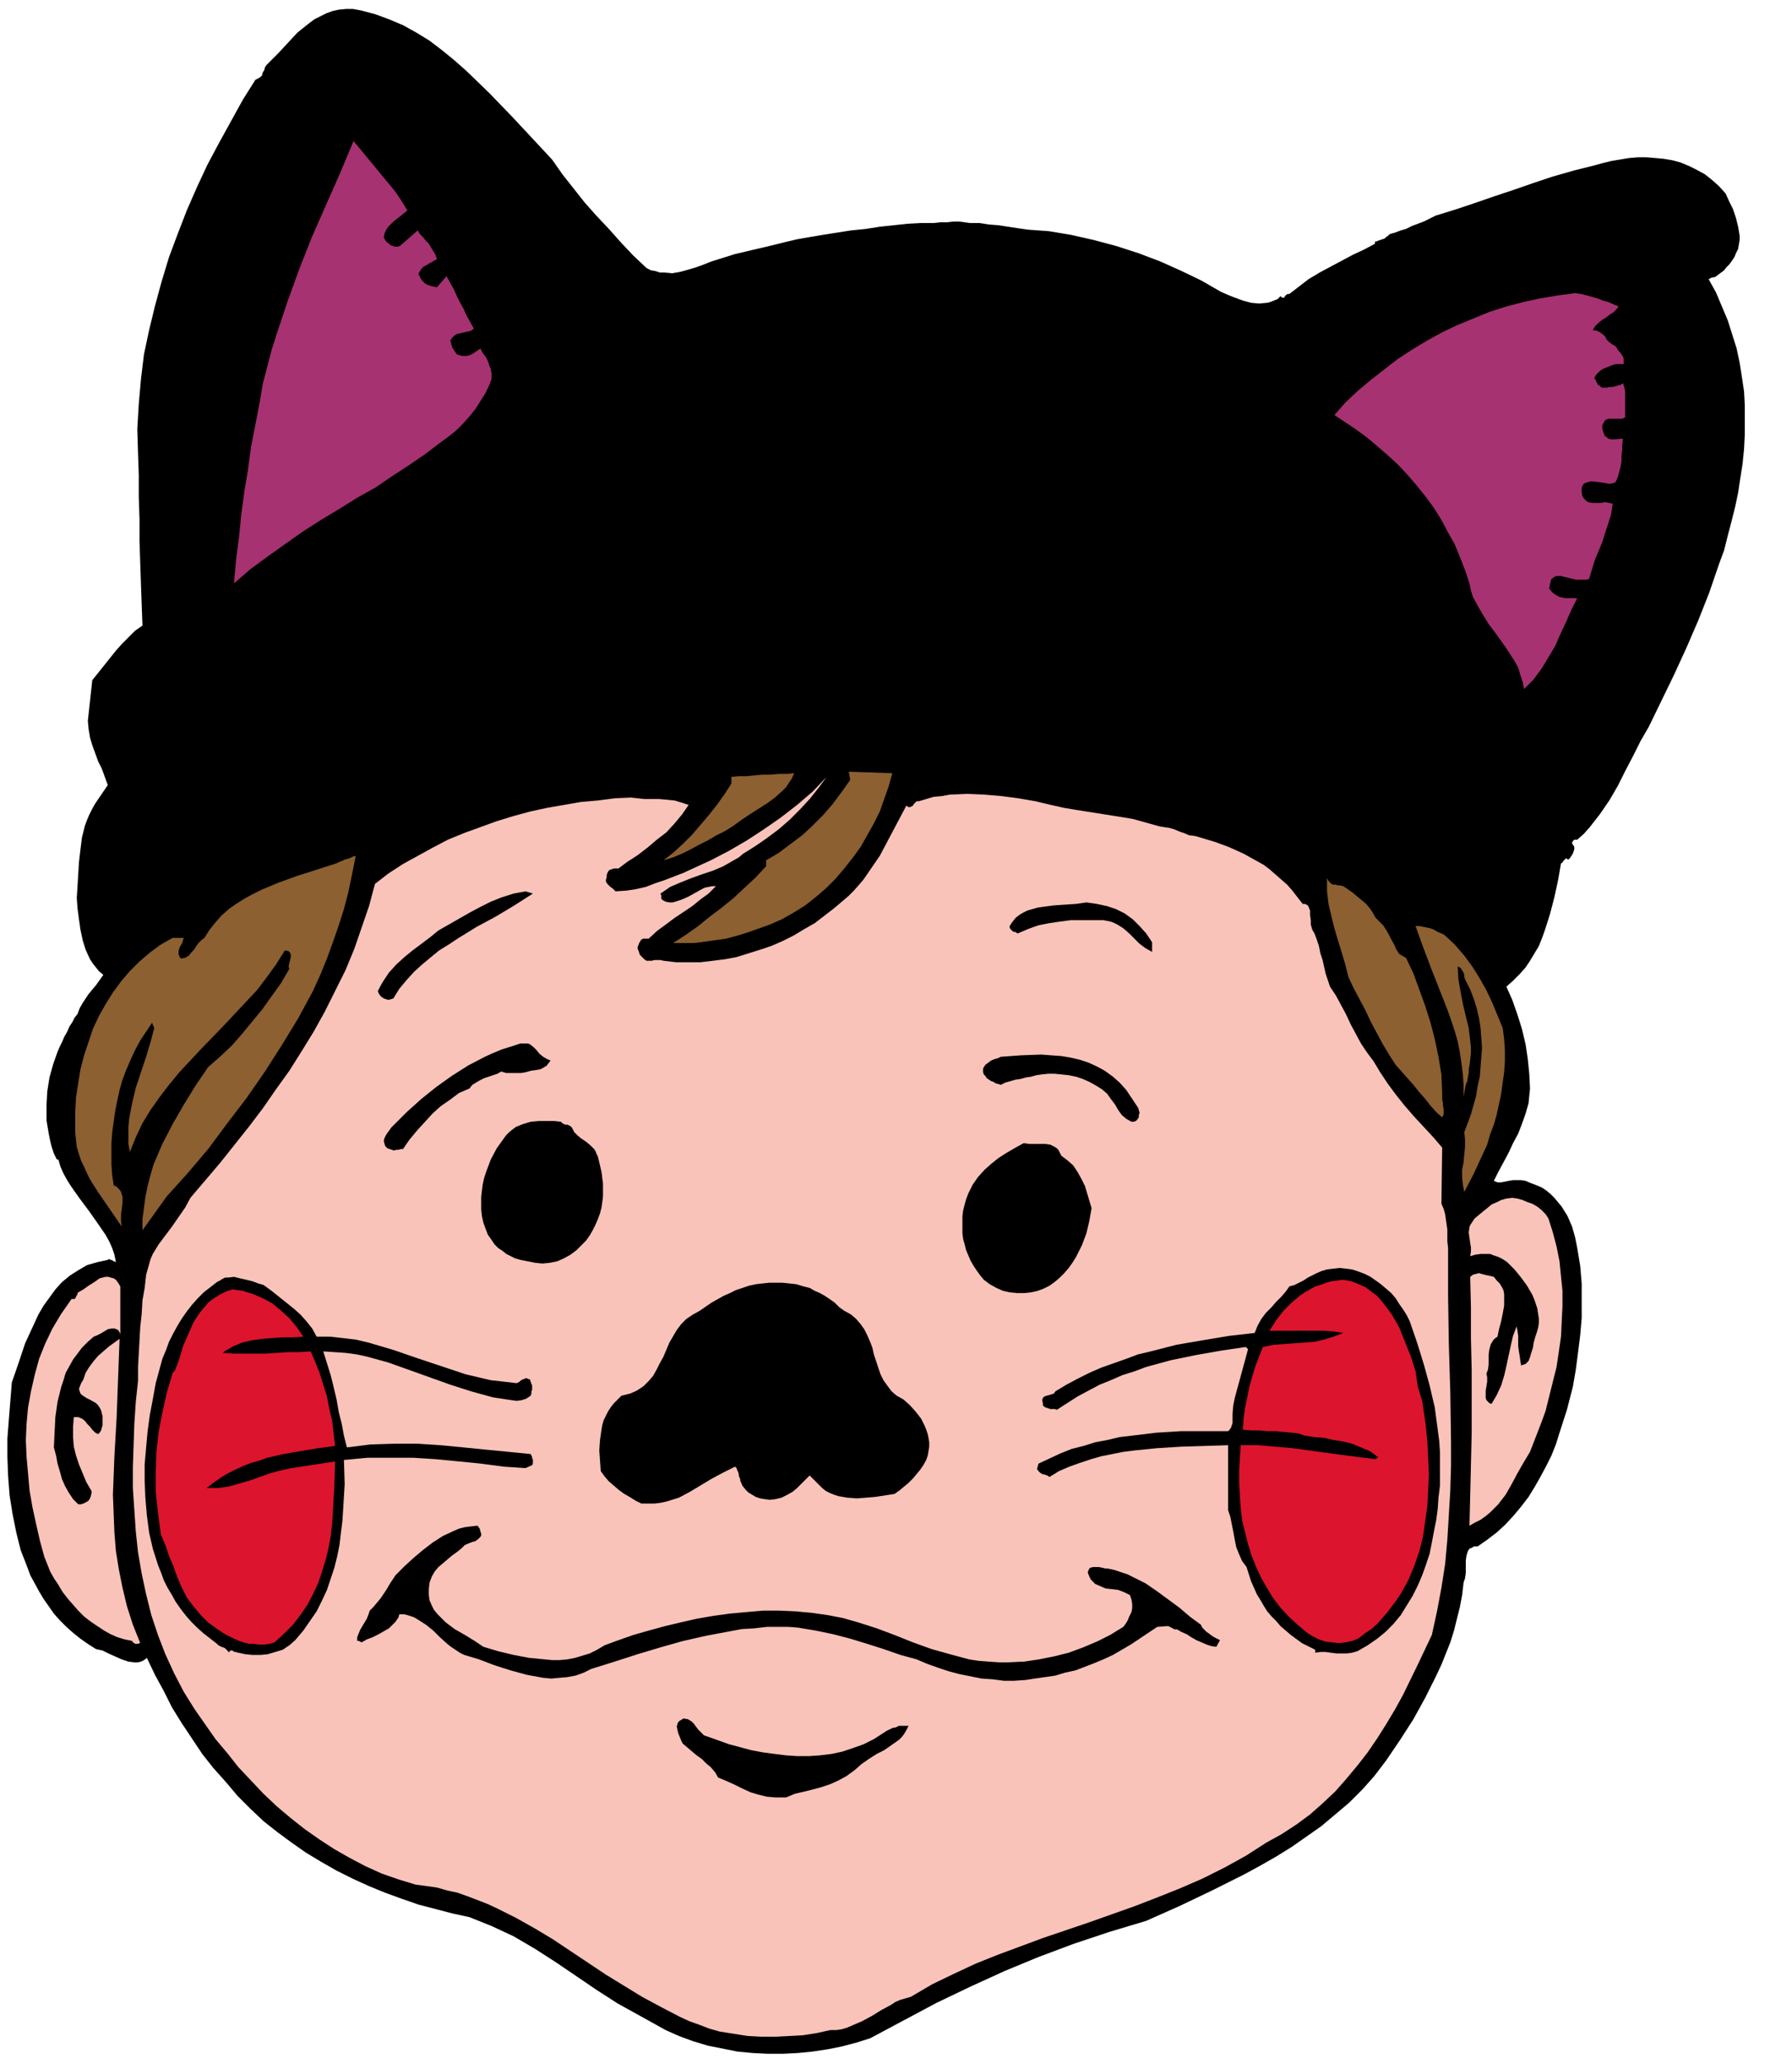
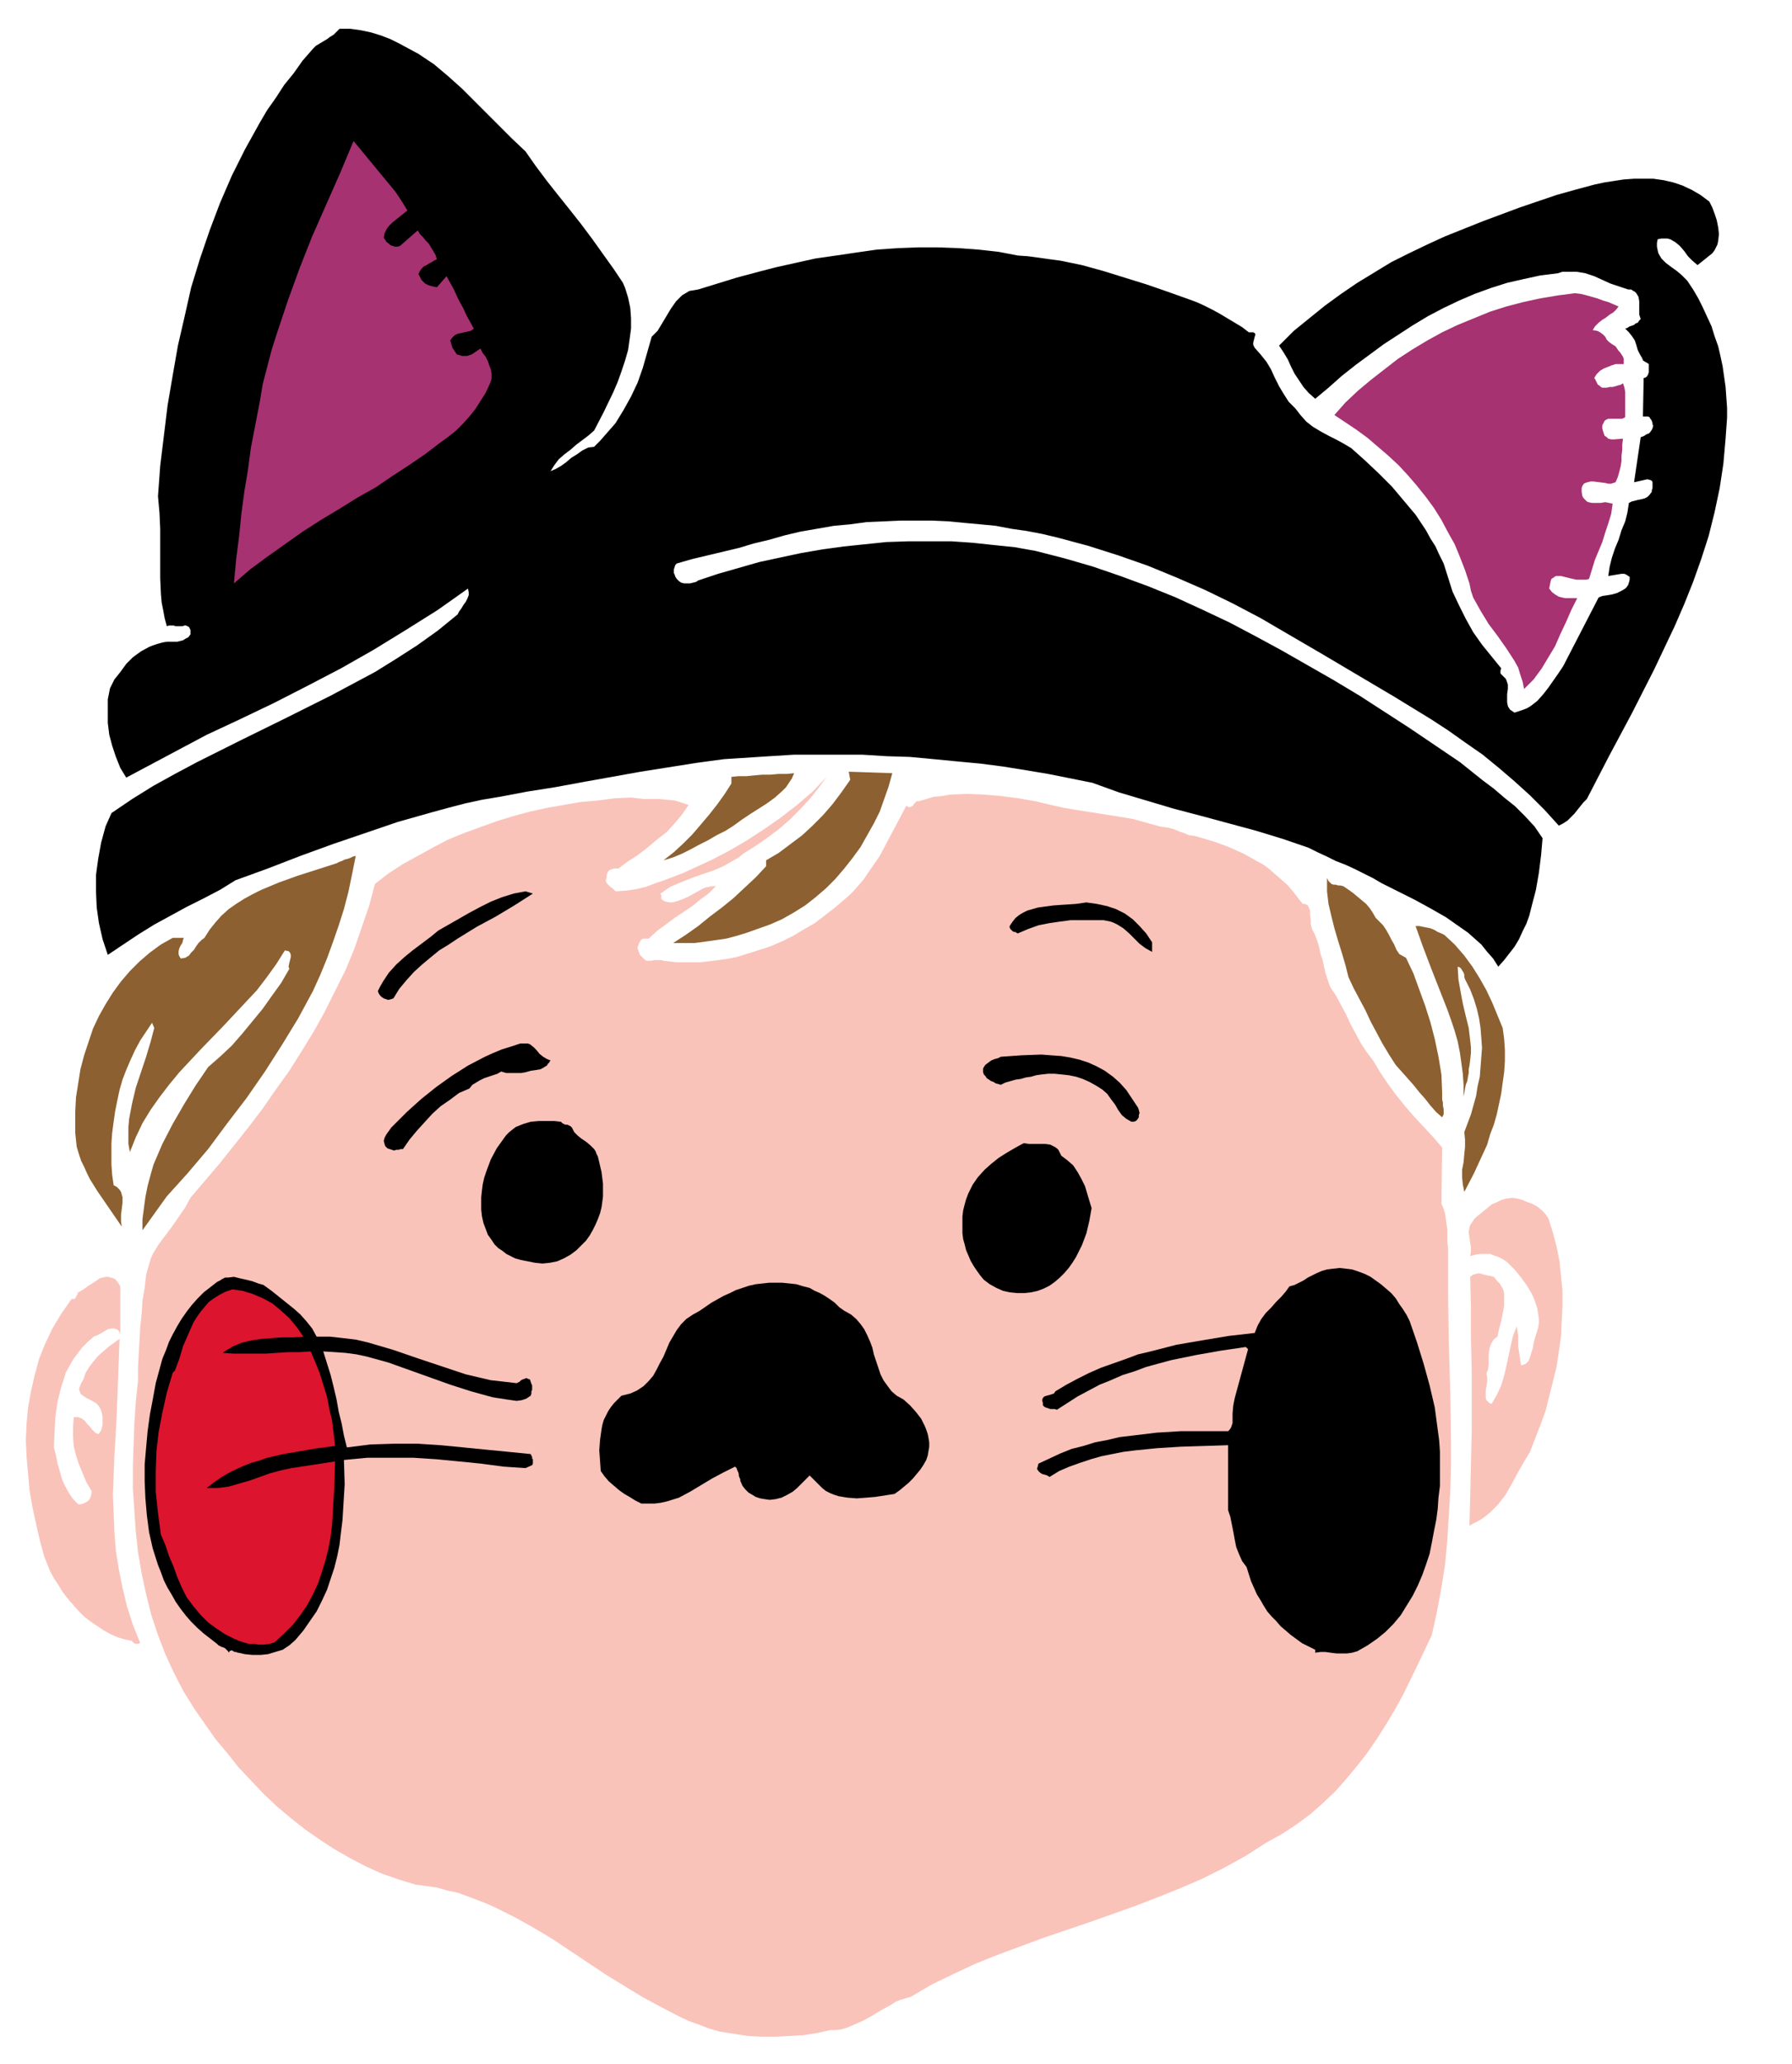
<svg xmlns="http://www.w3.org/2000/svg" fill-rule="evenodd" height="9.31in" preserveAspectRatio="none" stroke-linecap="round" viewBox="0 0 2428 2795" width="8.087in">
  <style>.brush1{fill:#000}.pen1{stroke:none}.brush3{fill:#8c6030}.brush4{fill:#f9c3ba}.brush5{fill:#dd142d}</style>
-   <path class="pen1 brush1" d="m748 216 14 20 15 19 15 19 16 18 17 18 16 18 17 18 18 17 6 3 6 1 6 2h6l11 1 11-2 11-3 10-3 11-4 10-4 16-5 16-5 17-4 17-4 17-4 16-4 17-4 17-3 18-3 19-3 19-3 20-2 19-3 19-2 18-2 18-1h18l9-1h9l9-1h8l7 1 7 1h13l13 2 13 1 13 2 13 2 14 2 14 1 14 1 30 5 31 7 30 8 31 10 29 11 29 13 27 13 26 15 9 4 10 4 11 4 11 3 11 1 11-1 4-1 5-2 5-2 4-4 2 2h3l1-2 1-1 1-1 2-1h2l13-10 13-10 15-9 15-8 15-8 15-8 15-7 15-8v-3h2l2-1 3-1 3-1 3-1 2-2 3-2 2-2 7-2 8-3 7-2 8-4 8-3 8-3 8-4 8-4 26-8 27-9 26-9 27-9 26-9 27-9 28-8 28-7 11-3 12-3 12-2 12-2 12-1h12l12 1 11 1 12 2 11 3 12 5 10 5 11 6 10 8 9 8 9 10 5 11 5 10 4 12 3 12 1 6 1 6v6l-1 6-1 6-3 6-2 5-4 6-3 4-4 4-3 4-4 3-4 3-4 3-5 1-4 2 10 18 8 19 8 19 6 19 6 19 4 19 3 19 3 20 1 19v39l-1 20-2 20-3 19-3 20-4 19-5 20-5 19-5 20-7 19-13 38-15 38-16 37-17 37-17 35-17 35-11 19-10 20-11 21-10 20-11 19-13 19-7 9-7 9-8 9-9 8h-4l-1 1-1 1-1 2v1l2 3 1 2v3l-1 3-1 3-2 3-2 3-2 2-2-1-1-1-1 1-1 1-1 1-1 1-1 2-2 1-4 23-5 23-6 23-7 22-4 11-4 10-6 10-6 10-6 9-8 9-9 9-9 8 8 18 7 20 6 19 5 21 3 20 2 20 1 20-2 20-4 14-5 14-5 13-7 13-6 13-7 13-7 13-6 12 5 2h5l5-1 5-1 6-1h11l6 1 7 3 8 3 7 3 6 4 6 5 5 5 5 6 5 6 8 13 6 14 4 14 3 15 4 24 2 24v47l-2 23-3 24-3 23-4 23-8 31-10 31-5 16-6 15-7 14-8 15-8 14-8 13-10 13-10 12-11 12-12 11-13 10-13 9h-5l-3 2-3 1-2 3-2 6-1 7v17l-1 7-2 6-2 17-3 16-4 16-4 16-5 16-6 15-6 15-7 15-15 30-16 29-18 28-19 28-16 21-16 18-18 18-19 16-19 16-20 14-20 14-21 13-21 12-22 12-22 11-22 11-44 21-45 20-50 15-48 16-48 18-46 19-46 21-46 22-45 24-45 24-19 6-19 5-20 4-20 3-20 2-20 1h-21l-20-1-21-2-20-4-20-4-20-6-19-7-18-8-18-10-18-10-29-16-28-18-28-19-28-19-28-18-29-17-15-7-15-7-15-6-15-6-23-5-23-6-23-6-23-8-22-8-22-9-22-10-22-11-21-12-20-12-20-14-19-14-19-15-18-17-17-17-16-19-17-19-15-19-14-21-14-21-13-21-11-22-12-22-11-23-4 3-4 2-5 1h-4l-8-1-9-3-9-4-9-4-8-4-9-2-11-7-10-7-10-8-9-8-9-9-8-9-7-10-7-10-6-10-6-11-6-11-4-11-9-23-6-24-5-25-4-25-2-26-1-26v-25l2-26 2-25 2-25 9-26 9-27 6-13 6-13 6-13 7-12 8-11 8-11 9-10 11-9 11-7 12-7 14-4 14-3 1-1h1l2 1h1l2 1 1 1h1l2 1-2-10-3-9-4-9-5-9-11-16-12-17-12-16-12-17-5-8-5-9-4-9-3-10h-2l-4-8-3-9-2-8-2-10-3-18v-20l1-19 3-19 5-18 6-17 3-7 3-6 3-7 4-7 3-7 4-6 3-6 4-5 3-8 4-7 4-6 4-6 5-6 5-6 5-7 5-7-6-5-4-5-4-5-4-6-6-13-4-13-3-14-2-14-2-15-1-14 1-16 1-17 1-16 2-17 2-16 4-16 3-8 3-7 4-8 4-7 17-25-4-11-4-11-5-10-4-11-4-11-3-10-2-12-1-11 6-55 8-10 8-10 8-10 8-10 8-9 9-9 9-9 10-7-1-27-1-28-1-29-1-30v-30l-1-30v-30l-1-29-1-33 2-34 3-34 4-33 7-33 8-33 9-33 10-33 12-32 12-31 14-32 14-30 16-30 16-29 16-29 17-27 4-2 3-2 2-2 1-4 2-3 1-4 2-3 3-3 13-13 13-14 13-14 15-12 8-6 8-4 8-4 8-3 9-2 10-1h9l11 2 19 5 19 7 19 8 18 10 18 11 17 13 16 13 17 15 31 30 30 31 28 30 27 29z" />
  <path class="pen1 brush1" d="m567 73 21 14 19 16 19 17 17 17 17 17 17 17 17 17 18 17 14 20 15 20 15 19 16 20 15 19 15 20 15 21 15 21 4 6 4 6 4 6 3 7 4 13 3 14 1 14v14l-2 15-2 14-4 14-5 15-5 14-6 14-13 27-13 25-8 7-8 6-8 6-8 7-8 6-8 7-6 8-5 8 7-3 7-4 7-5 7-6 8-5 7-5 8-4 8-1 8-8 7-8 7-8 7-8 11-18 10-18 9-19 7-20 6-21 6-21 8-8 6-10 6-10 6-10 7-10 8-8 5-3 5-3 6-1 6-1 26-8 26-8 26-7 27-7 27-6 27-6 28-4 27-4 28-4 28-2 27-1h28l27 1 28 2 27 3 26 5 14 1 15 2 14 2 15 2 29 6 29 8 29 9 29 9 29 10 28 10 11 4 11 5 10 5 11 6 10 6 10 6 10 6 9 7h6l2 1 1 2-1 3-1 4-1 4v3l2 4 8 9 8 10 6 10 5 11 6 12 6 10 7 11 9 9 7 9 8 9 9 7 10 6 11 6 10 5 11 6 10 6 19 17 18 17 18 18 16 19 16 19 14 21 6 11 7 11 5 11 6 12 6 19 6 19 9 19 9 18 10 18 12 17 13 16 13 16-1 3v4l2 2 1 1 2 2 2 2 1 2 2 6v6l-1 7v11l1 5 1 2 2 3 3 2 3 2 6-2 6-2 5-2 5-3 9-7 8-9 7-9 7-10 7-10 6-9 48-93 5-2 7-1 6-1 7-2 6-3 5-3 2-2 2-3 1-3 1-4v-4l-2-1-1-1-2-1-2-1h-4l-18 3 2-13 3-12 4-12 5-12 4-13 5-12 3-12 2-13 4-2 4-1 4-1 5-1 4-1 4-2 3-3 3-4v-2l1-3v-8l-1-2-2-1-4-1-18 4 9-61 3-1 2-1 3-2 3-1 2-2 2-3 1-2 1-4-1-1v-2l-1-3-1-2-1-1-1-2-2-1h-7l1-52 3-1 2-2 1-2 1-3v-11l-3-2-2-1-3-2-1-3-3-5-3-6-2-7-2-6-4-6-4-5-5-5 3-1 3-2 3-1 3-1 2-2 3-1 2-3 2-2-2-6v-18l-1-6-3-5-2-2-2-1-3-2h-4l-12-4-12-4-11-5-11-5-12-4-12-2h-19l-6 2-24 3-23 5-22 5-22 7-22 8-21 9-21 10-21 11-20 12-20 13-20 13-19 14-19 14-19 15-18 16-18 15-9-8-7-8-6-9-6-9-5-10-4-9-6-10-6-9 20-20 21-17 21-17 22-16 22-15 23-14 23-14 24-12 25-12 24-11 25-10 25-10 51-19 50-17 25-7 26-7 14-3 13-2 13-2 14-1h26l14 2 13 3 12 4 13 6 12 7 12 9 4 8 3 8 3 9 2 10 1 9-1 9-1 5-2 4-2 4-3 4-20 16-7-6-6-6-5-7-6-7-6-5-7-4-4-1h-8l-5 1-1 5v5l1 5 1 4 4 7 6 6 8 6 7 5 7 6 7 7 8 12 7 12 6 12 6 13 6 13 4 13 5 14 3 13 3 14 2 14 2 14 1 14 1 14v14l-1 14-1 14-3 34-5 33-7 33-8 32-10 31-11 31-12 30-13 30-28 59-30 59-31 58-30 58-5 5-4 5-4 5-4 5-5 5-4 4-6 4-6 3-19-21-20-20-21-19-21-18-22-18-23-16-24-17-23-15-49-30-49-29-49-29-48-28-36-21-38-20-37-18-39-17-39-16-40-14-41-13-41-11-21-5-21-4-21-3-21-4-21-2-22-2-21-2-22-1h-44l-22 1-23 1-22 3-22 2-23 4-23 4-21 5-21 6-21 5-20 6-21 5-21 5-21 5-21 6-2 2-1 3-1 3v5l1 2 1 3 2 3 3 3 3 2 4 1h8l4-1 4-1 3-2 27-9 28-8 28-8 28-6 28-6 29-5 29-4 29-3 29-3 30-1h58l29 2 28 3 29 3 28 5 39 10 38 11 38 13 38 14 37 15 37 17 36 17 36 19 35 19 35 20 35 20 35 21 68 44 68 46 15 12 15 12 16 12 14 12 15 12 13 13 13 14 11 16-2 23-3 24-4 23-6 23-3 12-4 11-5 10-5 11-6 10-7 9-7 9-8 9-7-11-8-9-8-10-9-8-9-8-10-7-10-7-10-7-21-12-22-12-22-11-22-11-12-7-12-6-12-6-13-6-13-5-12-6-13-6-12-6-35-12-36-11-37-10-37-10-38-10-37-11-37-11-36-13-30-6-30-6-30-5-31-5-31-4-32-3-31-3-32-3-32-1-32-2h-94l-32 2-31 2-31 2-37 5-38 6-38 6-39 7-39 7-38 7-38 6-37 7-24 4-23 5-23 6-22 6-46 13-44 15-44 15-44 16-44 17-44 16-21 13-23 12-22 11-22 12-22 12-21 13-21 14-21 14-7-21-5-22-3-21-1-22v-22l3-22 4-22 6-22 8-18 28-19 29-18 29-16 30-16 60-30 61-30 30-15 30-15 30-16 30-16 29-18 28-18 28-20 27-22 2-4 3-4 3-5 3-4 2-4 2-5v-4l-1-5-41 29-43 27-44 27-44 25-46 24-45 23-46 22-45 21-109 58-8-13-6-15-5-15-4-15-2-16v-32l3-15 6-12 8-10 8-11 9-9 11-8 11-6 5-2 6-2 7-2 6-1h14l4-1 4-1 3-2 4-2 3-4v-6l-1-2-1-2-2-1-2-1h-2l-3 1h-9l-3-1h-6l-3 1-3-11-2-11-2-10-1-11-1-22v-67l-1-22-2-22 3-41 5-41 5-41 7-41 7-40 9-39 9-40 12-39 13-38 14-37 16-37 18-36 10-18 10-18 10-17 12-17 11-17 13-16 12-17 14-16 4-4 5-3 5-3 5-3 4-3 5-3 4-4 4-4h15l14 2 14 3 13 4 13 5 12 6 13 7 13 7z" />
  <path class="pen1 brush1" d="m503 197 9 10 8 9 8 10 8 10 7 9 8 10 7 11 8 11h4l4-1 5-1 4-1 5-1h4l4 1 5 3 1 3v4l-1 2-2 3-4 3-5 2-4 2-5 3-3 4 4 5 3 5 3 5 4 6 3 5 3 5 4 5 3 4h5l4-2 4-2 4-2 3-2h6l1 2 2 1 2 3-1 4-2 4-2 3-3 3-2 3-3 2-3 3-2 4 6 8 4 10 5 9 5 10 5 9 5 10 5 8 6 8h6l1 1h2l1 1 2 1 1 2-1 4v4l-1 4-1 4v4l1 4 2 4 3 3 1 7 2 5 3 6 2 6 2 6 2 5 2 6v5l-4 13-5 13-6 11-7 10-8 10-9 10-9 8-10 9-21 15-22 15-21 14-21 15-31 18-31 18-30 19-31 19-29 20-28 21-14 11-13 12-13 12-12 12-3 1-3 2-2 1-3 2-2 2h-5l-3-2-2-2-2-2v-4l1-4 2-4 2-4 1-5v-4l-2-2-2-2 6-58 8-58 10-57 12-57 13-56 14-55 16-55 18-54 10-23 9-22 10-23 9-23 10-23 11-22 12-21 13-21 6-1 5 2 4 3 4 3 3 5 3 5 3 5 3 4z" />
  <path class="pen1" d="m552 285-5 4-5 4-5 4-5 4-5 5-3 4-3 6-1 6 2 3 2 3 3 2 2 2 3 1 3 1h4l3-1 24-21 3 5 4 4 4 5 4 4 3 5 3 5 3 5 2 6-4 2-3 2-4 2-3 2-4 2-3 3-2 3-2 4 2 4 2 4 2 2 3 3 4 2 3 1 4 1 5 1 13-15 5 9 5 9 4 9 4 8 5 9 4 9 5 9 5 9-4 3-4 1-5 1-4 1-5 1-4 2-3 3-3 4 1 3 1 4 1 3 2 3 2 3 2 3 4 1 3 1h7l3-1 3-1 3-2 3-2 3-2 3-2 3 6 4 5 3 6 2 6 2 5 1 6v7l-2 6-6 13-7 11-7 11-8 10-9 10-9 9-10 8-11 8-21 16-22 15-23 15-22 15-25 14-24 15-25 15-25 16-24 17-24 17-23 17-22 19 3-33 4-31 3-30 4-30 5-30 4-30 6-31 6-31 4-24 6-23 6-23 7-22 15-45 16-44 17-43 19-43 19-43 18-43 10 12 9 11 10 12 9 11 10 12 9 11 8 12 8 13zm1641 130-3 4-4 4-5 3-5 4-5 3-5 4-5 5-3 5 6 1 4 2 4 3 3 3 2 4 3 3 4 3 5 3 2 3 2 3 2 2 2 3 2 3 1 3v7h-11l-6 2-5 2-5 2-5 3-5 5-3 5 1 1 1 2 1 2 1 2 1 2 2 1 2 2 2 1h6l4-1h4l4-1 3-1 4-1 3-2 2 6 1 6v34l-4 2h-19l-4 2-1 1-1 2-1 2-1 2v4l1 4 1 3 1 3 3 2 2 2 4 1h4l12-1-1 8v7l-1 8v7l-1 7-2 8-2 7-3 7-3 1-3 1h-4l-4-1-8-1-8-1h-4l-4 1-3 1-2 1-2 3-1 3v5l1 6 2 3 2 2 2 2 2 1 5 1h12l6-1 5 1 5 1-2 14-4 13-4 12-4 13-5 12-5 12-4 13-4 13-4 1h-13l-9-2-8-2-4-1h-7l-3 2-3 2-1 3-1 5-1 5 4 5 4 3 5 3 4 1 5 1h16l-8 16-7 16-8 17-7 16-9 15-9 15-11 15-13 13-2-10-3-9-3-10-5-9-11-17-12-17-12-16-11-18-5-9-5-9-3-9-2-10-6-18-7-18-7-17-9-16-9-17-10-16-11-15-12-15-12-14-13-14-14-13-14-12-14-12-15-11-15-10-15-10 15-17 17-16 18-15 18-14 18-14 20-13 20-12 20-11 21-10 22-9 22-9 22-7 23-6 23-5 24-4 23-3 8 1 8 2 7 2 7 2 8 3 7 2 7 3 7 3z" style="fill:#a63271" />
-   <path class="pen1 brush3" d="m1209 1047-5 18-6 17-6 17-8 16-9 16-9 16-11 15-11 14-12 14-13 13-14 12-14 11-16 10-16 9-16 7-17 6-14 5-13 4-15 4-14 2-14 2-15 2h-29l17-11 17-12 16-13 16-12 16-13 15-14 15-14 14-15v-8l17-10 16-12 16-12 14-13 14-14 13-15 12-16 12-17-2-11 59 2zm-133 0-3 7-4 6-4 6-5 5-10 9-11 8-11 7-11 7-12 8-11 8-11 7-12 6-12 7-12 6-11 6-12 6-12 5-13 4 14-11 13-12 12-12 12-14 11-13 11-14 10-14 9-14v-9l10-1h11l10-1 11-1h11l11-1h11l10-1z" />
+   <path class="pen1 brush3" d="m1209 1047-5 18-6 17-6 17-8 16-9 16-9 16-11 15-11 14-12 14-13 13-14 12-14 11-16 10-16 9-16 7-17 6-14 5-13 4-15 4-14 2-14 2-15 2h-29l17-11 17-12 16-13 16-12 16-13 15-14 15-14 14-15v-8l17-10 16-12 16-12 14-13 14-14 13-15 12-16 12-17-2-11 59 2zm-133 0-3 7-4 6-4 6-5 5-10 9-11 8-11 7-11 7-12 8-11 8-11 7-12 6-12 7-12 6-11 6-12 6-12 5-13 4 14-11 13-12 12-12 12-14 11-13 11-14 10-14 9-14v-9l10-1h11l10-1 11-1h11l11-1h11z" />
  <path class="pen1 brush4" d="m1007 1156-6 5-7 4-7 4-7 4-14 6-15 5-14 5-15 6-14 6-13 9v1l1 1v5l1 1 1 1 4 2 5 1h4l4-1 9-3 9-4 9-5 9-5 4-2 5-1 5-1h5l-10 10-11 8-11 9-12 8-12 8-12 9-11 8-11 10-1 1h-8l-1 1-2 1v1l-2 3-1 3-1 2v3l1 2 1 3 1 3 2 2 4 4 3 2h7l4-1h8l4 1 17 2h33l17-2 16-2 16-3 16-5 16-5 15-5 16-7 14-7 15-9 14-8 13-10 13-10 13-11 7-6 7-7 7-8 6-7 11-16 11-16 9-17 9-17 9-17 9-17 3 2h2l2-1 2-1 1-2 2-2 2-2h3l10-3 10-3 11-1 11-2 23-1 23 1 24 2 23 3 23 4 21 5 18 4 18 3 19 3 19 3 19 3 18 3 18 5 18 5 6 1 7 1 7 2 7 3 6 2 7 3 8 1 7 2 20 6 19 7 20 9 18 10 9 5 8 6 8 7 8 7 8 7 7 8 7 9 7 9h3l2 1 2 1 1 2 2 5v6l1 7v6l2 7 3 5 3 8 3 9 2 10 3 9 2 9 2 9 3 9 3 9 8 12 7 13 7 13 6 13 7 13 7 13 8 12 9 12 9 15 10 15 11 15 12 15 13 15 13 14 13 14 12 14-1 76 3 7 2 7 1 7 1 7 1 7v16l1 9v64l1 65 2 66 1 67v33l-1 34-2 33-2 33-3 33-5 32-6 32-7 32-19 40-20 41-11 20-12 20-12 19-13 19-14 18-15 18-15 17-17 16-17 15-19 14-20 13-20 11-28 18-29 16-30 15-30 13-30 12-31 12-31 11-31 11-62 21-62 23-30 12-30 14-29 14-29 17-7 2-7 2-7 3-6 4-13 7-13 8-13 7-14 6-7 3-7 2-7 1h-8l-18 4-19 3-18 1-19 1h-19l-19-1-19-3-19-3-14-4-13-5-14-5-13-6-25-13-26-14-49-30-48-32-24-16-25-15-25-14-26-13-13-6-13-5-13-5-14-5-14-3-14-4-14-2-15-2-23-7-23-8-22-10-21-11-21-12-20-13-20-14-19-15-19-16-18-17-17-18-17-18-15-19-16-19-14-20-14-20-15-24-13-25-12-26-10-26-9-27-7-28-6-28-5-29-3-28-2-29-2-30v-29l1-29 1-29 2-30 3-28v-19l1-18 1-18 1-18 2-18 1-18 3-17 2-18 2-7 2-7 2-7 3-7 8-13 9-12 9-12 9-13 9-13 7-13 40-47 39-49 19-25 18-26 18-25 17-27 16-26 15-27 14-28 14-28 12-29 10-29 10-29 8-30 18-14 20-13 20-11 20-11 21-11 22-9 22-8 22-8 23-7 22-6 23-5 23-4 23-4 23-2 23-3 22-1 9 1 9 1h20l11 1 10 1 10 3 9 3-9 13-10 12-11 12-13 10-13 11-13 10-14 9-12 9h-6l-3 1-3 1-2 2-1 2-1 3v3l-1 3v3l2 3 2 2 2 2 3 2 2 2 2 2 15-1 13-2 13-3 13-5 12-4 13-5 13-5 13-6 24-11 25-13 24-14 23-15 23-16 22-17 21-18 19-20-11 15-12 15-13 14-14 14-15 13-16 12-16 11-16 10z" />
  <path class="pen1 brush3" d="m482 1159-5 25-5 24-6 23-7 22-8 23-8 22-9 22-10 22-20 37-22 36-23 36-25 36-26 34-26 35-28 33-28 31-33 46v-15l2-15 2-15 3-15 4-15 4-14 6-14 6-14 14-27 15-26 16-26 17-25 16-14 16-15 14-16 14-17 14-17 12-17 13-18 11-19-1-3 1-5 1-4 1-4v-3l-1-3-2-2-5-1-12 19-13 18-13 17-15 16-30 32-31 32-15 16-14 15-14 17-13 17-12 17-11 18-9 19-8 20-2-11v-23l1-11 4-21 5-21 7-21 7-21 6-20 5-19-3-7-8 12-8 12-7 13-6 13-6 14-5 13-4 14-3 14-3 15-2 14-2 15-1 14v29l1 14 2 14 4 2 2 2 2 2 2 3 2 7v8l-1 8-1 8v9l1 7-11-16-11-16-11-16-10-16-4-8-4-9-4-8-3-9-3-10-1-9-1-10v-29l1-19 3-19 3-19 5-19 6-18 6-18 8-17 9-16 10-16 11-15 12-14 13-13 14-12 15-11 16-9h15l-1 3-1 4-2 3-2 4-1 4v4l1 3 2 3 6-1 5-3 3-4 4-4 3-5 3-4 4-4 4-3 7-11 8-10 8-9 10-9 10-7 11-7 11-6 12-6 24-10 25-9 25-8 25-8 3-1 4-2 3-1 4-2 4-1 3-1 4-2 4-1zm1338 41 6 4 7 5 6 5 6 5 6 5 5 6 4 6 4 7 5 5 5 5 4 6 4 7 3 6 4 7 3 7 4 6 9 5 10 21 8 22 8 22 7 22 6 23 5 24 4 24 1 24v10l1 4v4l1 5v7l-2 4-8-7-8-9-7-9-8-9-8-10-8-9-8-9-8-9-9-14-9-15-8-15-8-15-7-15-8-15-8-15-7-15-4-16-5-17-5-16-5-17-4-16-4-17-2-17v-18l2 4 2 2 2 2 3 1h3l3 1h3l4 1z" />
  <path class="pen1 brush1" d="m722 1210-25 16-25 15-26 14-26 16-12 8-13 8-11 9-12 10-11 10-10 11-10 12-8 13-3 1-4 1-3-1-3-1-3-2-2-2-2-3-1-3 3-6 4-7 4-6 4-6 10-11 11-10 11-9 12-9 12-9 11-9 14-8 14-8 14-8 15-8 14-7 15-6 16-5 16-3 10 3zm839 66v13l-9-5-8-6-7-7-7-7-8-7-8-5-4-2-5-2-5-1-5-1h-44l-15 2-14 2-15 3-14 5-14 6-2-1-1-1h-2l-2-1-2-2-1-1-1-2v-2l4-6 4-5 5-4 5-3 6-3 7-2 7-2 7-1 15-2 15-1 15-1 14-2 14 2 14 3 12 4 12 6 11 8 9 9 9 10 8 12z" />
  <path class="pen1 brush3" d="m2036 1392 2 15 1 15v15l-1 15-2 14-2 15-3 14-3 14-4 14-5 13-4 14-6 13-12 26-13 25-2-10-1-10v-10l2-10 1-11 1-10v-10l-1-10 9-24 7-25 2-13 3-13 1-13 1-13 1-13-1-14-1-13-2-13-3-13-4-13-5-13-6-12-1-2-1-3v-3l-1-3-2-3-1-2-2-2-3-1 1 17 3 17 3 16 4 17 4 16 2 17 1 9v8l-1 9-1 8-1 5v5l-1 5-1 6-2 5-1 5-1 6-1 5v-16l-1-15-2-15-2-14-3-15-4-14-5-15-5-14-11-28-11-28-11-29-10-28h5l5 1 5 1 5 1 5 2 5 3 5 2 4 2 14 13 13 15 11 15 10 16 9 16 8 17 7 17 7 17z" />
  <path class="pen1 brush1" d="m746 1436-1 1-1 2-2 2-1 2-2 1-3 2-2 1-2 1-6 1-7 1-7 2-6 1h-20l-7-2-5 3-6 2-6 2-6 2-6 3-5 3-5 3-4 5-14 6-12 9-13 9-11 10-11 12-10 11-10 12-9 13h-3l-3 1h-3l-3 1-3-1-3-1-3-1-3-3-1-3-1-4 1-4 2-4 2-3 3-4 2-3 3-3 18-18 20-18 20-16 21-15 22-14 23-12 11-5 12-5 13-4 12-4h10l3 1 5 4 4 4 4 5 5 4 5 3 5 2zm796 64 1 3 1 4-1 3v3l-2 3-2 2-3 1h-3l-7-4-6-5-5-7-4-7-6-8-5-7-7-6-8-5-9-5-9-4-9-3-10-2-9-1-10-1h-9l-9 1-7 1-7 2-7 1-7 2-7 1-7 2-7 2-6 3-3-1-4-1-3-2-3-1-3-2-3-2-2-3-2-2-1-3v-5l1-2 2-3 4-3 4-3 5-2 4-1 4-2 28-2 27-1 13 1 14 1 12 2 13 3 12 4 11 5 11 6 11 8 9 8 9 10 8 12 8 12zm-767 27 3 6 5 5 5 4 6 4 6 5 5 5 2 3 1 3 2 4 1 4 4 17 2 16v17l-1 8-1 7-2 8-3 8-3 7-4 8-4 7-5 7-6 6-7 7-8 6-9 5-9 4-10 2-10 1-10-1-10-2-10-2-7-2-6-3-6-3-5-4-6-4-5-5-4-6-5-7-3-8-3-8-2-9-1-9v-17l1-9 1-8 2-9 3-9 3-8 3-8 8-15 10-14 3-4 4-4 5-4 4-3 10-4 10-3 11-1h21l9 1 2 2 2 1 2 1h3l2 1 2 1 2 2zm663 38 8 6 8 7 6 9 5 9 5 10 3 10 3 10 3 10-3 17-4 17-6 16-8 16-5 8-5 7-6 7-6 6-7 6-7 5-8 4-8 3-9 2-9 1h-10l-10-1-9-2-9-4-9-5-8-6-5-6-5-7-4-6-4-7-3-7-3-7-2-8-2-7-1-8v-23l1-8 2-8 2-7 3-8 6-12 7-10 9-10 9-8 10-8 11-7 12-7 11-6 7 1h22l7 1 6 3 3 2 2 2 2 4 2 4z" />
  <path class="pen1 brush4" d="m2098 1650 6 19 5 19 4 20 2 20 2 20v21l-1 20-1 21-3 21-3 20-5 20-5 20-5 20-7 19-7 18-7 18-9 15-8 14-8 15-8 14-10 13-11 11-6 5-7 5-8 4-7 4 1-41 1-42 1-43v-85l-1-42v-42l-1-42 4-3 4-1 4-1 3 1 4 1 4 1 5 1 4 1 4 5 4 4 3 5 2 4 1 5v16l-2 11-2 10-3 11-2 10-3 2-3 3-1 2-2 3-2 7-1 7v14l-1 7-2 5 1 5v6l-1 6-1 6v10l1 3 2 2 2 2 3 1 7-12 6-13 4-13 3-13 3-14 3-14 3-13 5-13 1 6 1 7v14l1 7 1 6 1 7 1 6 3-1 3-1 2-2 2-2 2-5 2-7 2-6 1-7 2-7 2-6 2-7 1-6v-7l-1-6-1-7-2-6-2-6-3-7-7-12-8-11-9-11-10-10-6-4-6-3-6-2-5-2h-13l-7 1-7 2 1-6v-6l-1-6-1-7-1-7 1-7 1-3 2-3 2-3 2-3 6-5 6-5 5-4 6-5 7-3 6-3 7-2 8-1 7 1 7 2 7 3 6 2 7 4 5 4 6 6 4 6z" />
  <path class="pen1 brush1" d="m1910 1789 10 29 9 29 8 29 7 30 2 15 2 15 2 15 1 15v46l-2 16-1 15-2 15-3 15-3 16-3 15-5 15-5 14-6 14-7 14-8 13-8 13-10 12-11 11-11 9-13 9-14 8-7 2-7 1h-14l-8-1-7-1h-7l-7 1v-4l-18-9-15-11-7-6-7-6-6-7-6-6-6-7-5-8-4-7-5-8-8-18-6-19-6-8-4-9-4-10-2-10-2-11-2-10-2-10-3-9v-88l-32 1-32 1-32 2-30 3-16 2-15 3-15 3-14 4-15 5-14 5-14 6-13 8-3-2-3-1-4-1-3-2-2-2-2-3 1-3 1-4 15-7 15-7 15-6 16-4 16-5 16-3 17-4 17-2 33-4 33-2h64l2-2 2-3 1-3 1-3v-13l1-11 2-10 3-11 3-11 3-11 3-11 3-11 3-11-3-3-34 5-34 6-34 7-33 9-16 6-16 5-16 7-15 6-15 8-15 8-14 9-14 9-3-1h-6l-3-1-3-1-2-1-2-2v-3l-1-4 1-3 2-2 3-1 4-1 3-1 3-1 2-3 15-9 15-8 16-8 16-7 17-6 17-6 16-6 17-4 35-9 35-6 36-6 35-4 4-10 5-9 6-8 7-7 7-8 7-7 6-7 5-7 7-2 6-3 6-3 6-4 6-3 6-3 7-3 7-2 8-1 9-1 9 1 8 1 9 3 8 3 8 4 7 5 7 5 7 6 7 6 6 7 5 8 5 7 5 8 4 8z" />
  <path class="pen1 brush4" d="M163 1742v65l-1-3-2-3-2-1-3-1h-4l-5 1-5 3-5 3-4 2-5 2-8 7-8 8-6 8-6 8-5 9-5 9-3 10-3 9-5 20-3 21-1 20-1 21 3 11 2 11 3 10 3 11 4 9 5 9 6 9 7 7h4l3-1 4-2 3-2 2-3 1-3 1-4v-3l-7-12-5-12-5-12-4-12-3-12-1-13v-14l1-13h6l5 2 4 3 3 4 4 4 3 4 4 4 4 2 2-2 2-3 1-4 1-3v-12l-1-4-1-4-2-4-2-3-3-3-7-4-6-3-3-2-3-2-2-2-1-3-1-3 1-3 2-5 3-5 3-9 5-8 6-8 6-7 8-7 7-6 7-5 7-5-2 54-2 53-3 52-2 52 1 26 1 25 2 25 4 25 5 25 6 25 8 25 10 25h-1l-2 1h-4l-1-1-2-1-1-2-10-2-10-3-9-4-9-5-9-6-9-6-9-7-8-8-7-8-7-8-7-9-6-10-6-9-5-9-4-10-4-10-6-22-5-22-5-23-4-23-2-23-2-22-1-23 1-22 2-22 4-22 5-22 6-22 8-20 10-21 12-20 14-20h4l1-1 1-2 1-2 1-1v-2l1-1 7-4 7-5 8-5 7-5 4-1 4-1h4l3 1 4 1 3 2 3 4 3 5z" />
  <path class="pen1 brush1" d="M429 1810h18l18 2 17 2 17 4 34 10 32 11 33 11 33 11 17 4 17 4 18 2 17 2 2-1 2-1 2-2 2-1 3-1 2-1 2 1 3 1 1 3 1 3 1 2v6l-1 2v3l-1 3-6 4-6 2-7 1-7-1-7-1-6-1-7-1-6-1-29-8-28-9-28-10-28-10-28-10-29-8-14-3-15-2-15-1-15-1 5 16 5 16 4 16 4 17 3 17 4 16 3 16 4 16 32-4 32-1h32l31 2 31 3 30 3 31 3 30 3 1 2 1 2v2l1 1v6l-1 2-9 4-30-2-30-4-30-3-31-3-31-2h-62l-32 3 1 33-2 33-1 16-2 16-2 17-3 15-4 16-5 15-5 15-7 15-7 14-9 13-9 13-11 13-8 7-9 6-10 3-10 3-10 1h-11l-10-1-9-2h-1l-2-1h-2l-2-1-1-1h-2l-2 1-1 2-1-2-2-2-2-2-2-1-3-1-2-1-2-1-2-2-9-7-9-7-9-8-8-8-7-8-7-9-7-10-5-9-6-10-5-10-4-11-4-10-7-22-5-22-3-23-2-23-1-23v-23l2-23 2-22 3-22 4-21 4-22 6-22 3-11 5-12 4-11 5-10 6-11 6-10 7-10 7-9 8-9 8-8 9-7 9-7 4-2 3-2 4-2h4l8-1 8 2 9 2 8 2 8 3 7 2 11 8 10 8 10 8 10 8 9 8 8 9 8 10 6 11z" />
-   <path class="pen1 brush5" d="m1918 1857 1 7 1 7 1 7 2 6 2 7 2 6 1 7 1 7 3 21 2 21 1 21 1 22-1 21-1 22-3 21-3 21-5 20-7 20-8 19-10 18-6 9-6 8-6 8-7 8-7 8-8 7-9 6-9 7-8 3-9 2-9 1-9-1-9-1-9-3-8-4-8-5-13-11-12-11-11-12-10-13-8-13-8-14-7-15-6-15-5-16-4-16-4-16-2-17-1-16-1-18v-17l1-17 1-17h24l23 2 23 2 22 3 22 3 22 3 23 3 24 3 3-3-11-8-12-5-12-5-12-3-13-2-13-3-13-1-13-2-9-3-10-1-10-1-11-1h-11l-11-1h-11l-11-1 1-15 2-15 3-14 3-15 4-14 4-13 5-13 5-13 15-3 15-1 13-1 14-1 13-1 13-3 13-4 13-5-13-2-12-1h-75l9-14 10-13 11-11 12-10 6-4 7-4 7-4 7-2 8-3 7-2 8-1 8-1 11 2 10 4 9 4 8 6 8 6 7 8 6 8 6 8 6 10 5 9 4 10 4 10 8 20 6 19z" />
  <path class="pen1 brush1" d="m1144 1775 9 5 7 6 6 7 5 7 4 8 4 9 3 8 2 9 3 9 3 9 3 9 4 8 5 7 6 8 7 6 9 5 9 8 8 9 7 9 5 10 2 5 2 6 1 5 1 6v6l-1 6-1 6-2 6-4 7-4 6-5 6-5 6-6 6-6 5-6 5-7 5-13 2-13 2-12 1-13 1-13-1-12-2-6-2-5-2-6-3-5-4-17-17-5 5-6 6-6 6-6 5-7 4-8 4-8 2-8 1-7-1-6-1-6-2-5-3-5-3-4-4-4-5-3-7v-2l-1-2-1-3v-2l-1-3-1-2-1-3-2-2-16 8-15 8-15 9-15 9-15 8-16 5-9 2-8 1h-18l-8-4-8-5-7-4-7-5-7-6-7-6-6-7-5-7-1-14-1-14 1-14 2-14 1-6 2-7 3-6 3-6 4-6 4-5 5-5 5-5 12-3 9-4 9-6 7-7 6-7 5-9 4-8 5-9 8-19 10-17 6-8 7-7 9-6 9-5 16-11 16-9 9-4 8-4 9-3 9-3 9-2 9-1 9-1h18l10 1 9 1 10 3 8 2 7 4 7 3 7 4 6 4 7 5 6 6 7 5z" />
  <path class="pen1 brush5" d="m411 1810-14 1h-15l-14 1-13 1-14 2-13 3-12 5-12 7-2 2 15 1h43l15-1 15-1h15l16-1 6 14 6 15 5 16 5 16 3 16 4 17 2 17 2 17-23 3-24 4-23 4-22 5-11 4-11 3-10 4-11 5-10 5-10 6-10 7-9 7h15l8-1 7-1 14-4 14-4 14-5 14-5 15-4 14-3 59-9-1 34-2 34-1 17-2 17-3 16-4 16-5 16-5 15-7 15-8 15-9 13-10 13-12 12-13 12-7 2-7 1h-7l-7-1h-7l-7-2-6-2-7-3-12-6-12-8-11-8-10-10-10-12-9-12-7-14-6-14-5-14-6-14-5-15-6-14-4-30-3-28v-28l1-27 3-26 5-26 6-27 8-27 3-3 6-16 5-17 7-16 7-16 5-8 5-7 5-6 6-7 7-5 8-5 8-4 9-3 7 1 7 1 6 2 7 2 14 6 13 7 12 10 11 10 10 12 9 13z" />
-   <path class="pen1 brush1" d="M1163 1837v9l1 8 3 7 3 8 4 6 5 7 5 6 6 6 12 11 12 12 6 6 5 7 5 7 4 7 1 9-2 8-3 8-5 7-5 6-6 5-7 6-6 5-9 1-9 1-9 1-9 1-9 1-8-1-9-2-8-4-5-4-4-5-3-6-3-6-4-5-4-5-3-1-2-1-4-1-4 1-4 1-4 3-4 2-4 4-7 8-8 8-3 4-4 3-4 3-4 2-5 1h-9l-6-2-3-6-2-6-2-6-2-6-2-6-3-5-5-4-7-3-7 1-7 2-7 2-7 3-13 7-13 8-14 8-13 7-13 7-14 6-5 1h-10l-4-1-9-3-8-4-7-5-7-6-6-7-6-7 1-9 2-10 2-9 4-10 4-8 5-8 6-8 7-6 7-2 6-2 5-3 5-3 10-8 8-9 7-10 5-11 5-12 4-11 5-8 6-7 6-8 7-6 7-7 8-6 7-5 9-6 16-9 18-7 18-6 18-4 8 1 9 2 9 2 8 2 9 4 8 3 8 4 8 5 8 5 7 6 6 6 6 7 6 7 5 7 4 8 3 9zm-513 233 1 4 1 3v2l-1 2-3 3-4 3-4 1-5 2-5 2-4 4-6 5-7 5-6 5-7 6-6 5-5 6-4 7-3 8-1 9v8l1 7 3 7 3 6 5 6 5 5 6 6 12 9 14 8 13 8 12 8 20 6 21 5 21 4 21 2 10 1h10l11-1 10-2 10-3 10-3 10-5 10-6 19-7 20-7 21-6 22-6 21-5 22-5 23-4 22-3 22-2 23-2h22l22 1 22 2 21 3 21 4 21 6 25 8 24 9 25 10 25 9 25 7 26 7 13 2 13 1 14 1h14l21-1 20-3 20-4 20-5 19-7 19-8 18-9 18-11 3-4 3-5 2-5 3-6 1-5v-6l-1-6-2-6-8-4-8-3-8-1-9-1-7-3-7-3-3-3-3-3-2-4-2-5v-2l1-2 1-2 1-1 4-1h8l5 1 4 1h3l9 2 9 3 9 3 8 4 16 8 16 11 15 11 15 11 14 12 15 11 2 4 3 3 3 3 3 2 4 3 3 2 4 2 4 2-5 9-7-1-6-2-7-3-7-3-7-4-6-4-7-3-7-4-1 1-1-1h-2l-1-1-2-1-2-1-2-1h-2l-13 1-12 8-12 8-12 8-12 7-12 7-13 6-12 5-13 5-13 5-14 3-13 4-14 2-14 2-13 2-15 1h-14l-15-2-15-1-15-3-15-3-15-4-15-5-14-5-14-6-22-6-23-8-22-7-23-7-23-6-24-5-12-2-12-2-13-1h-29l-17 2-17 1-16 3-32 6-31 7-32 9-30 9-31 10-32 10-10 5-11 4-11 2-11 1-11 1-11-1-11-2-11-2-22-6-22-7-21-8-20-6-6-3-6-4-6-4-5-4-10-9-9-9-10-8-11-7-5-3-6-2-7-2h-7l-1 4-2 3-2 3-3 3-6 6-7 4-7 4-8 4-8 3-7 4h-1v-1h-2v-1h-3v-5l2-5 2-5 3-5 3-5 3-5 2-5 2-6 5-5 5-6 5-6 4-6 4-6 4-7 4-6 4-6 12-12 12-11 13-11 13-10 14-9 15-7 7-3 8-2 8-1 9-1 3 4zm310 282 14 5 14 5 15 4 15 4 16 3 15 2 16 2 15 1h16l15-1 16-2 14-3 15-5 14-5 14-7 14-9 3-2 4-2 4-2 5-1 4-2h13l-3 6-3 5-3 4-4 4-10 7-10 7-10 5-11 7-10 7-9 8-11 8-11 6-11 5-12 4-11 3-12 3-13 3-12 5h-14l-12-1-12-3-10-3-11-5-10-5-11-5-12-5-4-7-6-7-6-5-6-6-7-5-6-5-7-6-6-5-2-4-2-5-2-5-1-4-1-5 1-4 1-2 2-2 2-1 3-2 6 1 5 3 3 3 3 4 3 4 4 4 4 4 6 2z" />
</svg>